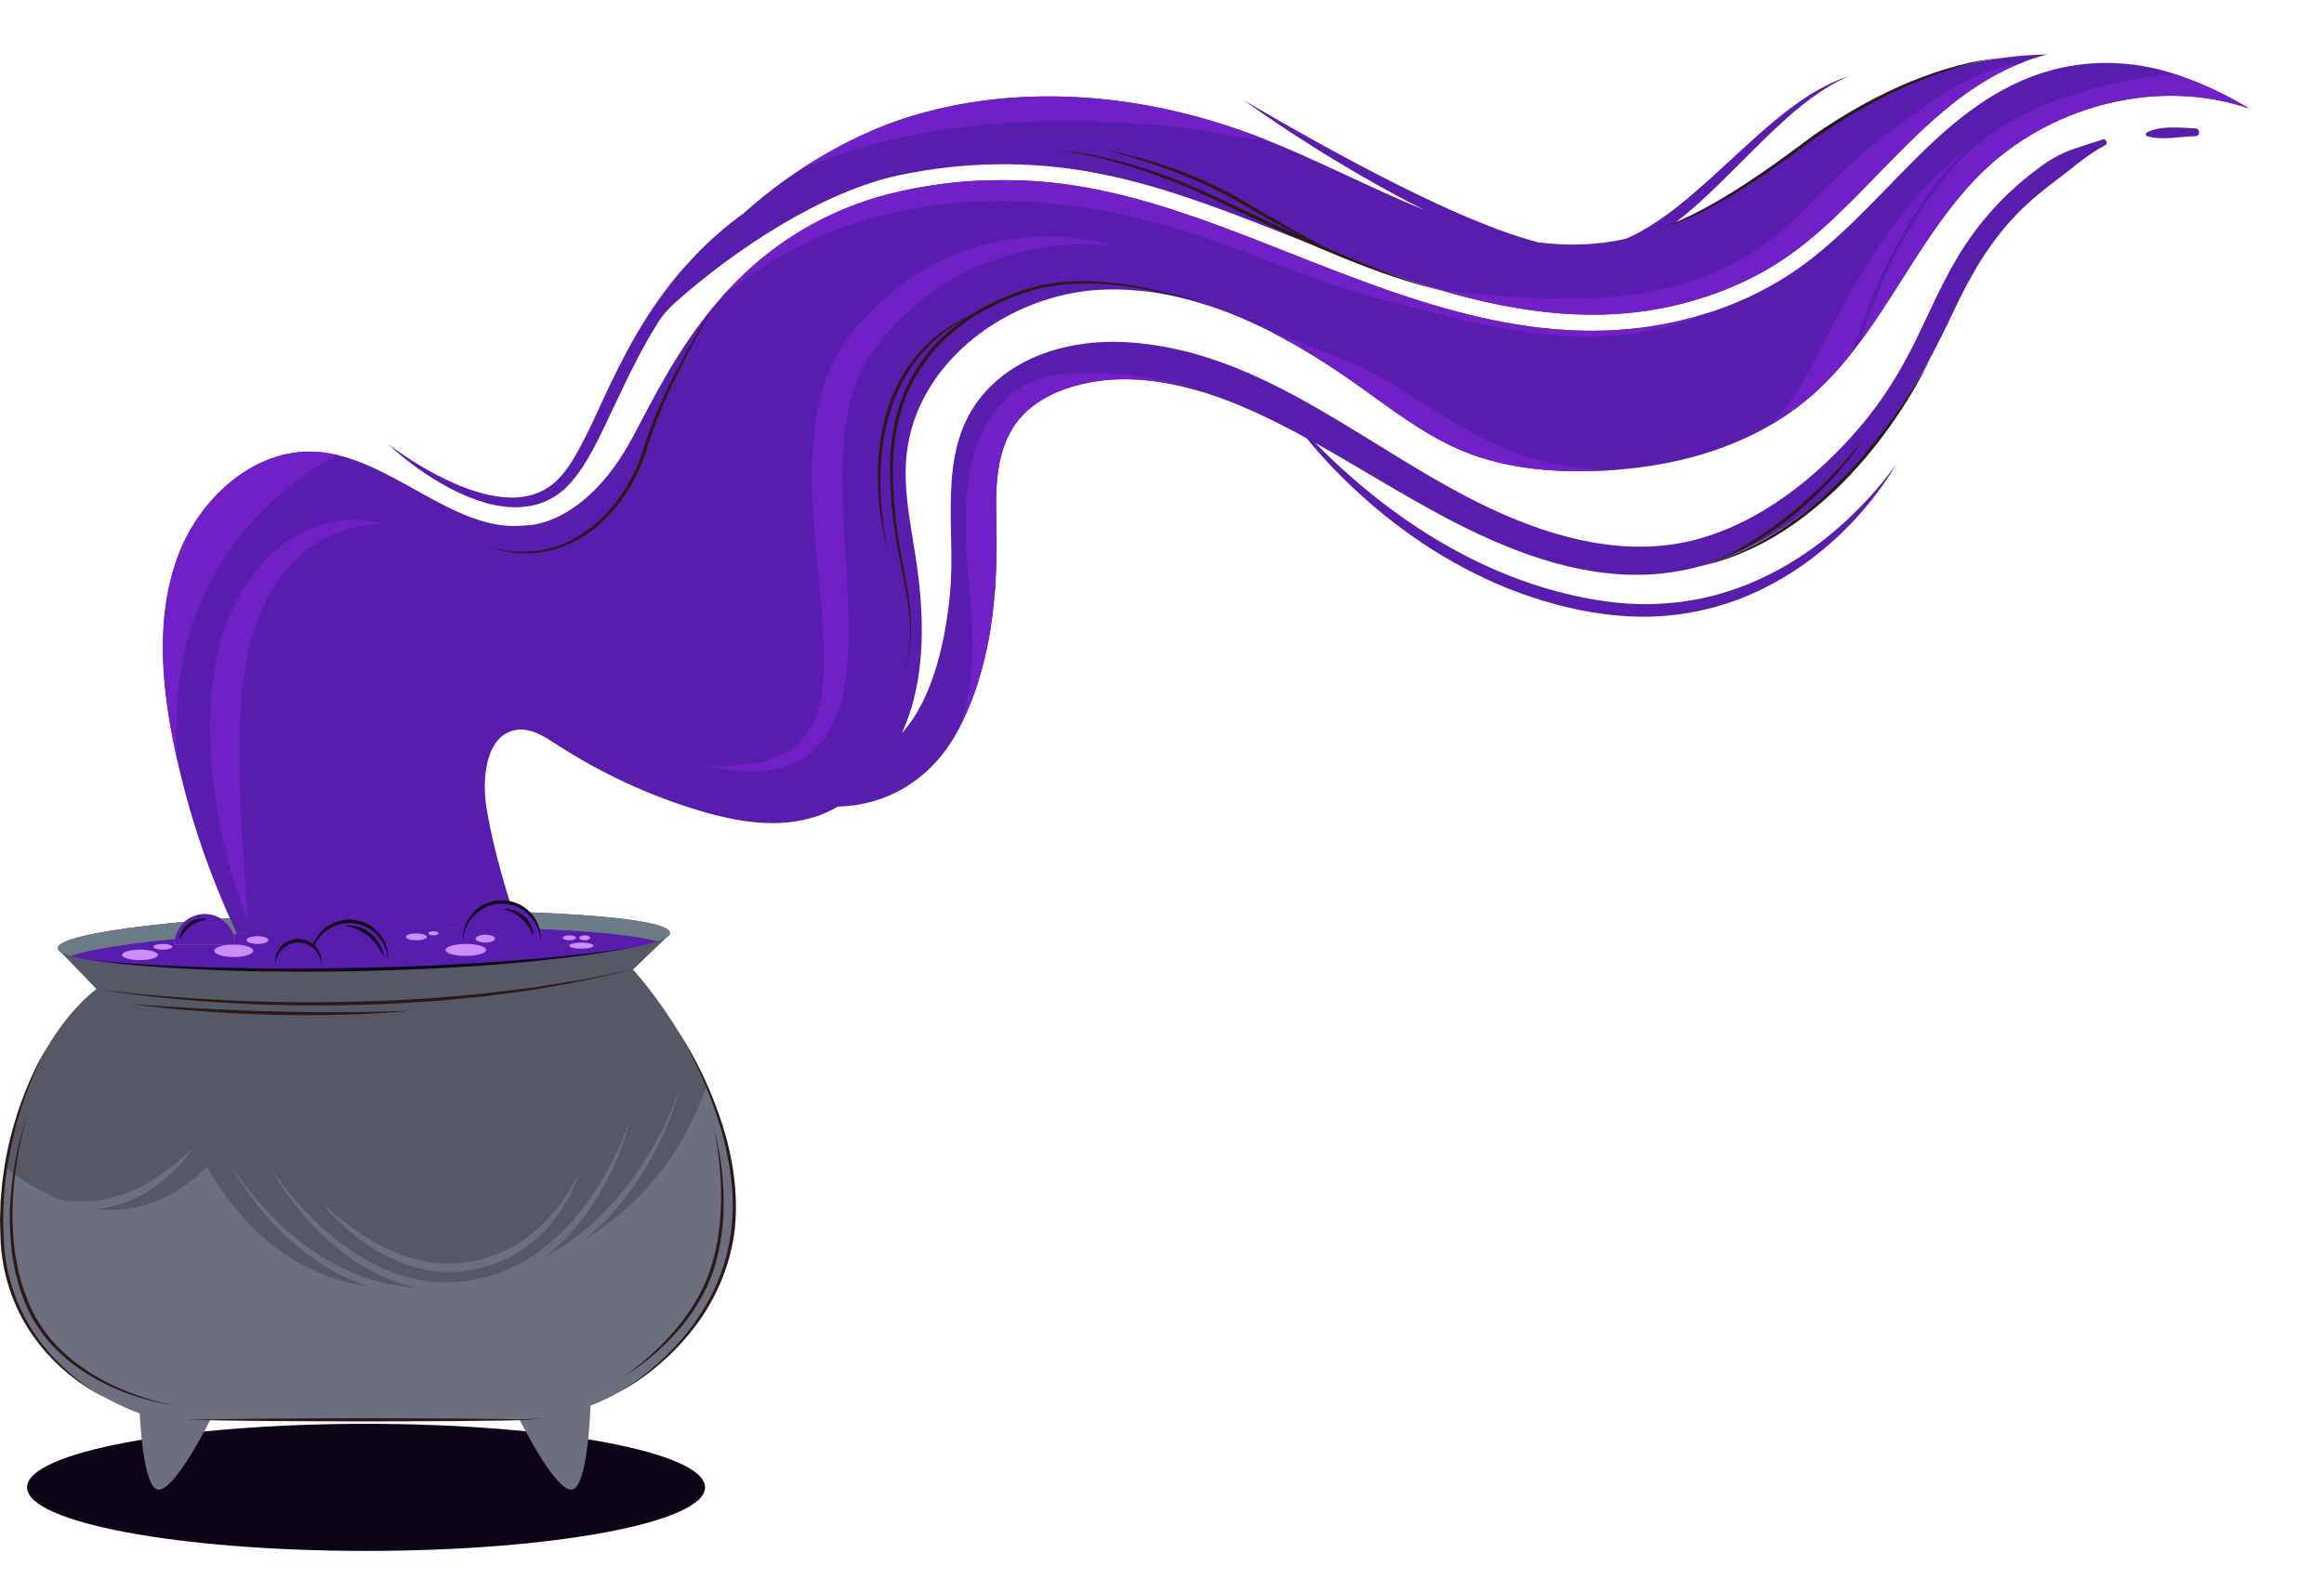
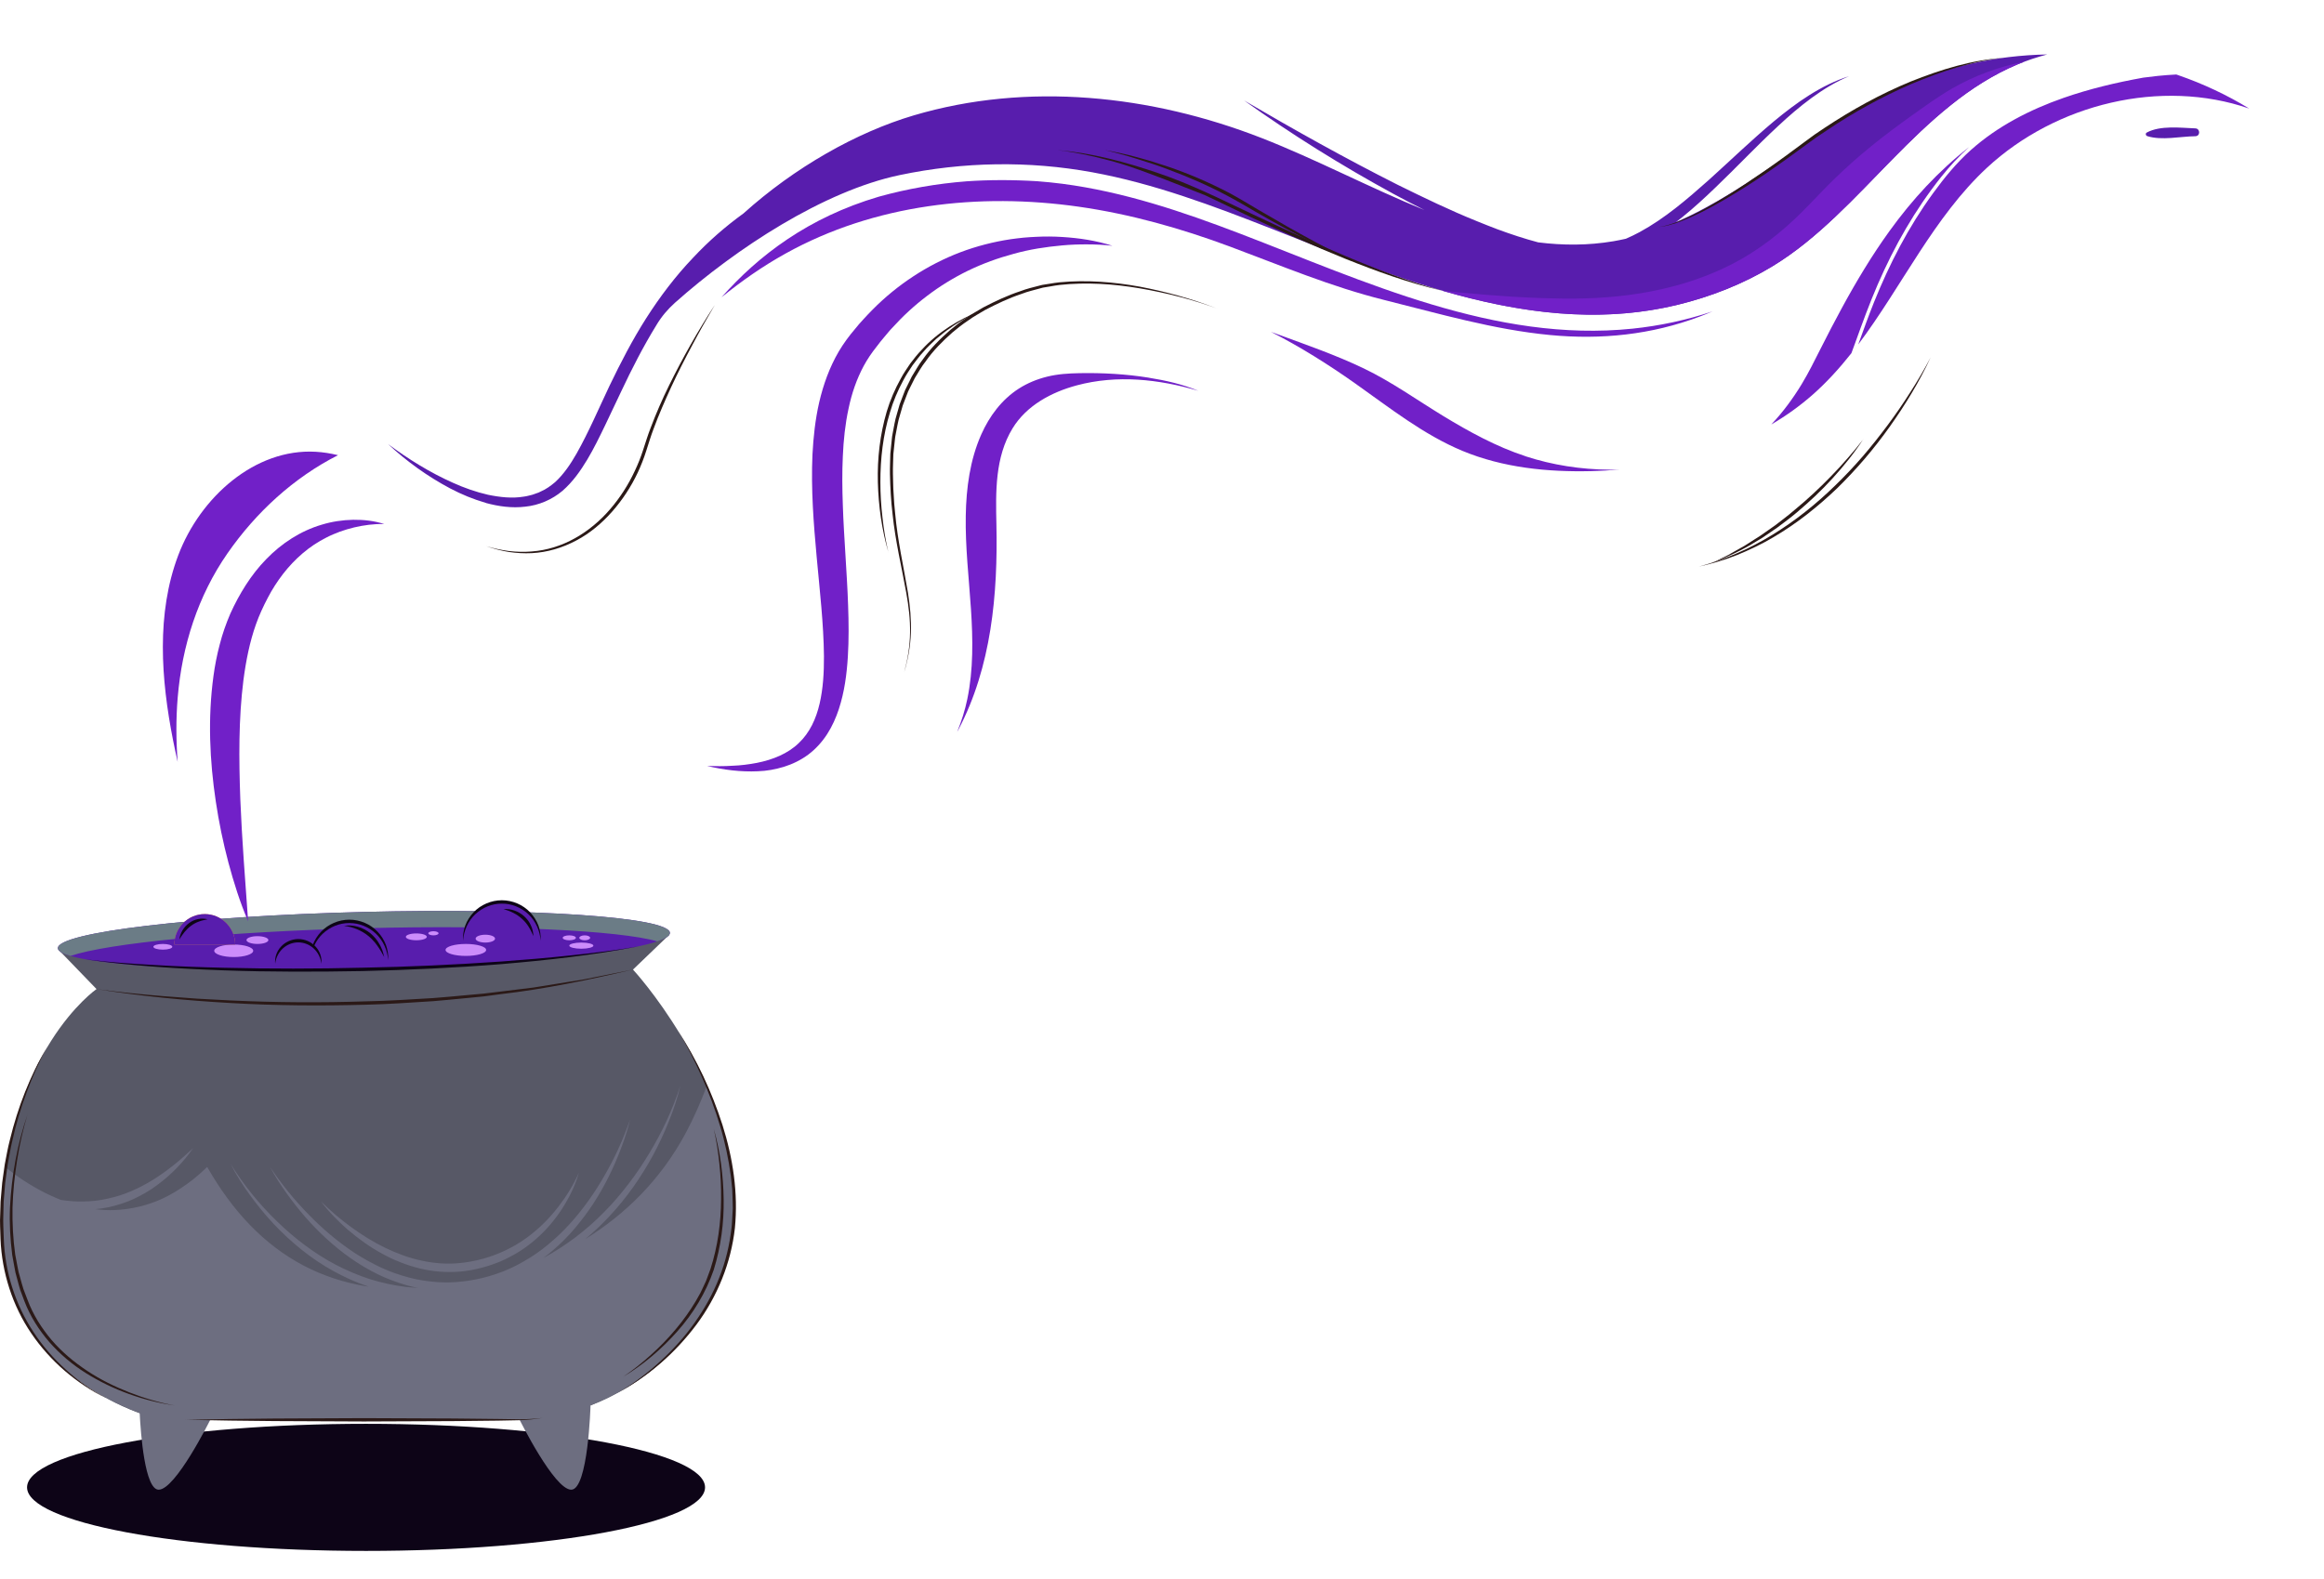
<svg xmlns="http://www.w3.org/2000/svg" width="687" height="467" viewBox="0 0 687 467" fill="none">
  <g clip-path="url(#clip0_2204_1482)">
    <g style="mix-blend-mode:multiply">
      <path d="M108.21 458.58C163.554 458.58 208.42 450.167 208.42 439.79C208.42 429.413 163.554 421 108.21 421C52.865 421 8 429.413 8 439.79C8 450.167 52.865 458.58 108.21 458.58Z" fill="#0D0417" />
    </g>
  </g>
  <path d="M17.21 280.71L197.86 276.37L187.12 286.69C187.12 286.69 214.92 316.63 217.06 352.99C219.2 389.35 186.59 419.82 152.37 419.82H47.57C47.57 419.82 -1.08 409.12 0.52 359.94C2.12 310.75 28.53 292.45 28.53 292.45L17.2 280.72L17.21 280.71Z" fill="#575866" />
  <path d="M217.05 352.99C216.37 341.45 213.1 330.56 208.96 321.06C207.17 325.82 205.12 330.5 202.75 334.95C199.18 341.64 194.67 347.83 189.39 353.27C184.52 358.29 178.99 362.67 173.04 366.35C175.54 364.27 177.91 362.04 180.12 359.66C185.22 354.24 189.49 348.09 193.04 341.6C194.79 338.34 196.35 334.98 197.72 331.56C199.1 328.14 200.28 324.63 201.11 321.05C198.85 328.05 195.73 334.73 191.95 340.98C190.07 344.11 188.03 347.14 185.82 350.03C183.6 352.92 181.26 355.71 178.69 358.28C173.38 363.74 167.26 368.36 160.61 371.98C161.58 371.25 162.53 370.5 163.45 369.7C165.78 367.7 167.96 365.54 169.92 363.2C171.89 360.87 173.73 358.43 175.39 355.89C177.05 353.34 178.55 350.7 179.91 347.99C181.26 345.27 182.47 342.5 183.54 339.68C184.61 336.86 185.56 333.98 186.25 331.05C184.29 336.74 181.8 342.23 178.81 347.4C175.87 352.6 172.41 357.5 168.43 361.89C166.45 364.09 164.28 366.12 162.02 368C159.76 369.89 157.32 371.57 154.77 373.01C149.7 375.97 144.05 377.87 138.26 378.72C136.81 378.88 135.36 379.11 133.9 379.13C133.17 379.15 132.44 379.23 131.71 379.19L129.52 379.12C126.61 378.91 123.7 378.51 120.87 377.74C118.04 376.98 115.25 376.02 112.58 374.77C109.91 373.51 107.33 372.08 104.83 370.47C99.89 367.19 95.31 363.33 91.16 359.03C86.97 354.76 83.18 350.08 79.84 345.07C81.26 347.73 82.9 350.27 84.65 352.73C86.4 355.19 88.27 357.57 90.25 359.86C94.24 364.42 98.73 368.57 103.73 372.09C106.24 373.83 108.87 375.41 111.63 376.76C114.39 378.12 117.29 379.18 120.25 380.04C121.33 380.35 122.42 380.59 123.52 380.8C122.31 380.73 121.1 380.65 119.89 380.51C116.32 380.07 112.79 379.29 109.34 378.22C105.91 377.11 102.58 375.69 99.36 374.02C96.14 372.36 93.09 370.37 90.17 368.21C87.25 366.05 84.48 363.66 81.87 361.12C76.62 356.04 71.97 350.31 68.12 344.05C69.78 347.33 71.77 350.45 73.94 353.44C76.11 356.42 78.46 359.29 80.99 361.99C86.08 367.35 91.89 372.14 98.43 375.76C101.69 377.57 105.11 379.13 108.66 380.33C108.79 380.37 108.92 380.41 109.05 380.45C108.71 380.4 108.38 380.36 108.04 380.3C101.71 379.24 95.55 377.24 89.86 374.27C84 371.21 78.69 367.14 74.08 362.41C69.04 357.24 64.83 351.31 61.25 345.05C60.93 345.31 60.64 345.61 60.34 345.9C59.84 346.39 59.31 346.85 58.79 347.31C57.68 348.29 56.51 349.21 55.31 350.07C53.03 351.7 50.6 353.22 48.05 354.4C43.67 356.43 38.87 357.57 34.05 357.79C32.08 357.88 30.13 357.78 28.2 357.53C29.59 357.41 30.97 357.2 32.34 356.9C34.88 356.31 37.39 355.52 39.74 354.41C42.08 353.27 44.36 352.02 46.41 350.44C50.58 347.4 54.17 343.67 57.07 339.51C53.37 342.98 49.5 346.19 45.3 348.8C43.21 350.12 41.02 351.26 38.77 352.21C36.53 353.2 34.18 353.9 31.81 354.42C29.44 354.98 27 355.23 24.57 355.26C22.38 355.32 20.18 355.12 18 354.8C13.72 353.12 9.67 350.89 5.87 348.31C4.48 347.37 3.16 346.34 1.84 345.29C1.17 349.83 0.71 354.67 0.54 359.89C-0.7 397.98 28.18 412.98 41.29 417.81C41.6 423.97 42.82 440.48 46.91 440.48C51.89 440.48 62.01 420.1 62.18 419.77H152.39C152.82 419.77 153.25 419.74 153.68 419.73L153.58 419.75C153.58 419.75 163.84 440.48 168.86 440.48C173.88 440.48 174.57 415.53 174.57 415.53H174.54C199.35 405.96 218.74 381.23 217.08 352.93L217.05 352.99Z" fill="#6D6E80" />
  <path d="M103.05 363.79C106.08 366.36 109.33 368.72 112.86 370.63C113.73 371.13 114.64 371.56 115.53 372.02C116.45 372.43 117.36 372.86 118.31 373.21C120.18 373.96 122.11 374.57 124.08 375.06C128.02 376.02 132.14 376.33 136.2 375.97C137.22 375.9 138.22 375.7 139.23 375.56C140.22 375.34 141.22 375.18 142.2 374.9C144.17 374.42 146.09 373.73 147.97 372.97C149.83 372.15 151.63 371.21 153.36 370.15C155.08 369.07 156.7 367.87 158.23 366.55C161.3 363.92 163.92 360.83 166.11 357.49C168.26 354.13 170.06 350.54 171.13 346.73C169.53 350.34 167.47 353.69 165.09 356.77C162.72 359.85 160 362.65 156.97 365.02C150.94 369.79 143.55 372.72 135.97 373.46C134.08 373.66 132.18 373.66 130.28 373.56C128.38 373.41 126.49 373.17 124.62 372.74C122.75 372.34 120.9 371.82 119.1 371.16C117.29 370.51 115.51 369.76 113.77 368.91C110.29 367.22 106.98 365.15 103.82 362.85C100.66 360.55 97.66 358.01 94.87 355.22C97.24 358.38 100.06 361.21 103.05 363.82V363.79Z" fill="#6D6E80" />
  <path d="M54.73 419.82C63.53 419.61 72.33 419.52 81.14 419.44L107.55 419.32L133.96 419.43L147.16 419.57C149.36 419.6 151.56 419.66 153.76 419.67C155.96 419.65 158.15 419.52 160.34 419.27C158.17 419.62 155.97 419.85 153.77 419.93C151.56 420 149.37 420.01 147.17 420.06L133.97 420.2L107.56 420.31L81.15 420.19C72.35 420.11 63.55 420.01 54.74 419.81L54.73 419.82Z" fill="#2B1917" />
  <path d="M28.53 292.45C35.12 293.36 41.73 294.01 48.35 294.55C51.66 294.82 54.97 295.05 58.29 295.29L68.24 295.82C81.51 296.43 94.8 296.52 108.08 296.08C114.72 295.96 121.35 295.51 127.98 295.12C131.29 294.89 134.59 294.54 137.9 294.25L142.86 293.8L147.8 293.21L157.69 292L167.53 290.41L172.45 289.63L177.33 288.65L187.11 286.68C174.17 289.7 161.12 292.45 147.9 293.97L142.95 294.63L137.98 295.11C134.67 295.41 131.36 295.78 128.04 296.03C121.4 296.45 114.76 296.93 108.11 297.08C94.81 297.44 81.49 297.36 68.2 296.58C54.92 295.83 41.66 294.56 28.53 292.45Z" fill="#2B1917" />
-   <path d="M38.63 296.84C42.1 297.11 45.57 297.38 49.04 297.59C52.51 297.83 55.98 298.04 59.45 298.22C66.39 298.59 73.34 298.9 80.28 299.04C83.75 299.16 87.23 299.21 90.7 299.26C94.17 299.28 97.65 299.3 101.12 299.27L106.33 299.24L111.54 299.12C115.02 299.11 118.49 298.88 121.97 298.82C115.04 299.44 108.09 299.9 101.13 300.04C94.17 300.23 87.21 300.19 80.25 300.04C73.29 299.81 66.33 299.52 59.39 298.98C52.45 298.45 45.52 297.8 38.62 296.84H38.63Z" fill="#2B1917" />
  <path d="M200.41 304.78C206.02 313.38 210.41 322.79 213.56 332.6C216.67 342.4 218.26 352.82 217.24 363.15C216.09 373.45 212.05 383.37 205.89 391.65C199.72 399.92 191.8 406.88 182.76 411.76C187.2 409.18 191.3 406.06 195.08 402.61C198.86 399.16 202.32 395.36 205.27 391.2C208.22 387.04 210.75 382.57 212.6 377.82C214.51 373.09 215.67 368.09 216.25 363.04C216.41 361.78 216.42 360.5 216.51 359.23L216.62 357.32C216.63 356.68 216.59 356.05 216.58 355.41C216.53 354.14 216.53 352.86 216.45 351.59L216.05 347.78C215.37 342.73 214.33 337.71 212.83 332.82C211.36 327.92 209.56 323.12 207.47 318.44C205.4 313.75 203.06 309.18 200.41 304.78Z" fill="#2B1917" />
  <path d="M210.98 333.73C212.91 340.49 213.82 347.53 213.92 354.57C214.04 361.62 213.09 368.71 210.99 375.47C208.68 382.19 204.95 388.36 200.26 393.63C195.58 398.91 190.17 403.54 184.14 407.14C187.05 405.18 189.8 402.99 192.39 400.64C195 398.31 197.43 395.79 199.68 393.12C201.94 390.46 203.96 387.61 205.74 384.62L207.02 382.34C207.42 381.57 207.76 380.77 208.14 379.99L208.69 378.81C208.86 378.41 209 378 209.15 377.59L210.05 375.15C212.18 368.53 213.12 361.54 213.16 354.56C213.2 351.07 213.03 347.57 212.66 344.09C212.31 340.61 211.76 337.14 210.98 333.72V333.73Z" fill="#2B1917" />
  <path d="M31.48 413.42C29.23 412.41 27.1 411.16 25.05 409.8C22.99 408.44 21.03 406.94 19.15 405.34C15.41 402.11 12.07 398.4 9.29 394.31C3.69 386.12 0.57 376.29 0.15 366.39C0.1 363.92 -0.08 361.45 0.06 358.98L0.17 355.28L0.49 351.59L0.65 349.74L0.9 347.9L1.42 344.23C1.9 341.81 2.3 339.37 2.94 336.98C4.1 332.18 5.59 327.46 7.41 322.88C9.26 318.31 11.34 313.83 13.95 309.65C11.54 313.94 9.55 318.45 7.86 323.06C6.14 327.66 4.74 332.37 3.68 337.16C3.09 339.54 2.74 341.97 2.26 344.37L1.77 348.01L1.53 349.83L1.38 351.66L1.08 355.32L0.99 358.99C0.86 361.44 1.06 363.88 1.12 366.33C1.46 376.09 4.52 385.72 9.9 393.87C12.57 397.96 15.81 401.69 19.45 404.96C23.07 408.25 27.09 411.15 31.46 413.41L31.48 413.42Z" fill="#2B1917" />
  <path d="M8.17 329.41C6.8 333.89 5.79 338.47 5.05 343.09C4.3 347.7 3.85 352.36 3.7 357.03C3.62 361.7 3.86 366.36 4.5 370.97L5.15 374.4C5.26 374.97 5.36 375.54 5.49 376.11L5.96 377.79C6.28 378.91 6.56 380.04 6.92 381.14L8.16 384.4C9.78 388.75 12.28 392.72 15.28 396.25C18.31 399.77 21.9 402.78 25.78 405.34C29.66 407.92 33.87 409.99 38.21 411.69C42.56 413.4 47.06 414.74 51.67 415.58C42.4 414.22 33.35 410.99 25.36 405.98C21.36 403.48 17.71 400.39 14.59 396.84C11.5 393.26 8.91 389.2 7.23 384.77L5.99 381.45C5.63 380.33 5.36 379.17 5.04 378.04L4.58 376.33C4.45 375.75 4.36 375.17 4.25 374.59L3.62 371.11C3.02 366.43 2.76 361.71 2.95 357.01C3.42 347.62 5.1 338.28 8.18 329.42L8.17 329.41Z" fill="#2B1917" />
  <path d="M198.03 275.83C198.15 280.49 157.74 285.29 107.78 286.54C57.82 287.79 17.22 285.03 17.11 280.36C16.99 275.7 57.4 270.9 107.36 269.65C157.32 268.4 197.92 271.16 198.03 275.83Z" fill="#581DAD" />
  <path d="M20.83 282.65C31.9 278.89 66.42 275.48 107.36 274.46C148.45 273.43 183.2 275.12 194.31 278.35C196.75 277.52 198.06 276.68 198.03 275.83C197.91 271.17 157.32 268.4 107.36 269.65C57.4 270.9 16.99 275.7 17.11 280.36C17.13 281.19 18.43 281.96 20.83 282.65Z" fill="#6B7C86" />
  <path d="M143.66 148.73C147.37 149.73 151.31 150.3 155.29 149.81C159.26 149.41 163.18 147.75 166.29 145.12C169.35 142.45 171.6 139.21 173.58 135.93C175.55 132.64 177.2 129.23 178.84 125.84L183.65 115.7C186.82 108.97 190.2 102.36 194.08 96.07L194.1 96.03C195.57 93.58 197.43 91.39 199.57 89.48C217.57 73.46 243.49 56.47 266 51.76C284.78 47.83 304.01 47.49 322.89 50.94C341.19 54.29 358.66 60.88 375.92 67.65C413.59 82.44 454.65 100.1 495.84 90.14C505.67 87.76 515.32 83.98 523.98 78.72C530.75 74.61 536.83 69.5 542.57 64.07C554.07 53.19 564.32 40.97 576.72 31.05C582.78 26.2 589.3 22.01 596.48 19.01C599.29 17.83 602.21 16.89 605.18 16.1C590 16.38 574.89 19.71 561.05 26.19C538.05 36.96 518.32 55.75 495.45 65.68C496.09 65.18 496.74 64.68 497.36 64.17C500.77 61.41 503.99 58.45 507.12 55.43C513.4 49.42 519.31 43.12 525.63 37.27C528.77 34.33 532.03 31.52 535.49 28.98C538.96 26.45 542.64 24.18 546.64 22.52C542.5 23.81 538.58 25.79 534.89 28.11C531.19 30.43 527.74 33.1 524.39 35.87C517.72 41.46 511.48 47.5 505.09 53.26C498.67 58.97 492.13 64.58 484.74 68.6C483.4 69.32 482.03 69.99 480.64 70.59C479.42 70.86 478.19 71.12 476.95 71.33C469.44 72.6 462.03 72.58 454.7 71.66C452.68 71.13 450.67 70.52 448.67 69.88C446.64 69.25 444.63 68.49 442.62 67.78C440.63 67 438.62 66.25 436.64 65.42C428.68 62.22 420.92 58.46 413.19 54.65C397.79 46.89 382.7 38.45 367.76 29.7C381.85 39.77 396.58 48.96 411.82 57.27C414.88 58.93 417.97 60.54 421.08 62.1C404.95 55.53 389.02 47.09 372.97 40.82C340.27 28.05 303.7 24.17 270.1 34.12C253.16 39.14 234.89 49.5 219.79 63.1C214.44 66.97 209.44 71.33 204.91 76.18C199.67 81.66 195.07 87.75 191 94.13C186.93 100.52 183.46 107.26 180.2 114.03C176.98 120.81 174.05 127.72 170.46 134.08C168.66 137.24 166.63 140.24 164.09 142.57C162.79 143.66 161.4 144.68 159.81 145.35L159.23 145.63L158.62 145.85C158.21 145.99 157.81 146.15 157.4 146.28C156.56 146.48 155.73 146.74 154.86 146.84C151.41 147.43 147.78 147.02 144.24 146.29C140.7 145.48 137.22 144.25 133.85 142.73C127.1 139.72 120.72 135.76 114.71 131.3C120.2 136.41 126.35 140.84 133.04 144.4C136.39 146.17 139.93 147.63 143.63 148.7L143.66 148.73Z" fill="#581DAD" />
-   <path d="M279.7 38.22C296.68 35.76 313.89 35.35 331.01 36.24C339.23 36.67 347.41 37.28 355.53 38.66C361.77 39.72 368.03 40.96 374.35 41.39C373.9 41.21 373.45 41.02 373 40.84C340.3 28.07 303.73 24.19 270.13 34.14C259.32 37.34 247.97 42.73 237.24 49.74C250.91 44.24 265.11 40.33 279.71 38.21L279.7 38.22Z" fill="#7120C8" />
  <path d="M576.96 26.23C572.83 28.62 568.94 31.46 565.05 34.23C561.03 37.1 557.06 40.05 553.22 43.17C549.47 46.21 545.86 49.41 542.4 52.77C539.12 55.95 536.04 59.32 532.81 62.55C526.63 68.74 519.71 74.16 511.9 78.15C504.34 82.01 496.18 84.61 487.86 86.2C479.39 87.83 470.8 88.38 462.18 88.28C451.82 88.17 441.47 87.46 431.16 86.44C429.54 86.28 427.91 86.11 426.28 85.94C449.02 92.54 472.41 95.81 495.84 90.14C505.67 87.76 515.32 83.98 523.98 78.72C530.75 74.61 536.83 69.5 542.57 64.07C554.07 53.19 564.32 40.97 576.72 31.05C582.78 26.2 589.3 22.01 596.48 19.01C597.17 18.72 597.86 18.45 598.56 18.19C591.01 19.68 583.71 22.33 576.97 26.22L576.96 26.23Z" fill="#7120C8" />
  <path d="M648.97 37.96C644.56 37.8 638.65 37.02 634.61 39.19C634.15 39.44 634.29 40.1 634.75 40.25C639.04 41.61 644.52 40.33 648.97 40.28C650.47 40.26 650.46 38.02 648.97 37.96Z" fill="#581DAD" />
-   <path d="M325.42 85.67C352.46 84.39 378.21 97.55 400.57 113.34C410.83 120.59 420.82 128.53 432.35 133.32C444.34 138.29 457.49 139.6 470.4 139.29C493.89 138.72 518.09 132.43 535.94 116.64C556.98 98.03 566.77 68.68 587.39 49.58C607.82 30.65 638.87 23.11 664.89 32.1C658.26 28.04 651.22 24.75 643.92 22.23C632.82 18.4 620.86 17.51 609.39 20.03C609.32 20.04 609.26 20.06 609.19 20.07C593.11 23.65 580.36 33.24 568.74 44.52C557.46 55.47 547.18 67.51 534.68 77.13C519.75 88.61 501.24 95.27 482.58 97.2C441.94 101.4 403.45 83.22 366.49 69.07C349.51 62.57 332.15 56.72 314.04 54.36C311.56 54.04 309.07 53.79 306.57 53.6C299.16 53.15 292.23 53.18 285.74 53.63C276.95 54.31 268.22 55.83 259.77 58.18C214.81 71.45 198.17 108.49 187.03 129.27C172.66 156.09 155.32 155.35 155.32 155.35C134.28 157.9 115.38 134.83 93.31 133.58C75.43 132.56 59.21 146.94 52.69 164.19C46.17 181.44 47.59 200.8 51.17 218.94C55.08 238.74 61.49 258.01 70.11 276.15C76.08 275.8 124.33 273.38 153.27 274.48C149.43 263.08 145.97 251.33 143.9 239.46C142.27 230.1 143.65 217.03 152.78 215.8C157.05 215.22 161.03 217.84 164.68 220.21C177.59 228.58 191.62 235.11 206.25 239.55C217.75 243.04 230.23 245.21 241.6 241.3C243.73 240.57 245.75 239.61 247.69 238.5C262.75 238.12 275.78 230.06 283.32 215.74C293.09 197.18 295.01 175.66 294.56 155.06C294.35 145.41 294.12 135.19 299.33 126.65C303.47 119.87 310.86 115.93 318.34 113.93C336.65 109.02 356.14 114.89 372.76 122.68C377.33 124.82 381.8 127.14 386.21 129.55C389.6 133.68 393.23 137.61 397.01 141.39C403.46 147.74 410.4 153.62 417.87 158.8C425.29 164.05 433.29 168.5 441.6 172.25C443.71 173.13 445.79 174.07 447.94 174.82L451.15 176.01L454.41 177.07L456.04 177.6L457.69 178.06L460.99 178.99L464.33 179.78C465.44 180.04 466.55 180.32 467.68 180.51C476.65 182.23 485.96 182.96 495.1 181.8C497.39 181.58 499.65 181.12 501.91 180.71C503.04 180.48 504.15 180.18 505.27 179.92C506.39 179.67 507.49 179.34 508.59 179C510.81 178.38 512.95 177.57 515.11 176.78C517.22 175.88 519.34 175 521.38 173.95C525.48 171.91 529.42 169.58 533.15 166.94C536.87 164.3 540.38 161.39 543.69 158.28C546.98 155.15 550.07 151.82 552.91 148.29C555.75 144.77 558.37 141.07 560.59 137.14C559.33 139.01 557.95 140.78 556.53 142.52C555.11 144.26 553.65 145.96 552.12 147.6C549.08 150.89 545.87 154.02 542.45 156.89C535.68 162.7 528.16 167.59 520.11 171.27C516.09 173.12 511.93 174.63 507.68 175.79C506.62 176.09 505.56 176.39 504.48 176.6C503.4 176.83 502.33 177.09 501.25 177.29C499.08 177.63 496.91 178.03 494.71 178.2C485.95 179.19 477.1 178.48 468.42 176.76C451 173.39 434.46 166.08 419.54 156.34C412.07 151.47 404.97 145.99 398.29 140.02C395.03 137.11 391.86 134.1 388.8 130.96C401.88 138.26 414.55 146.33 427.81 153.31C445.69 162.72 465.69 170.6 486.23 169.92C506.35 169.26 524.09 159.89 539.05 146.93C556.47 131.84 567.74 112.87 577.4 92.24C582.42 81.53 588.14 71.54 596.47 63.04C600.14 59.29 604.16 56.06 608.35 52.91C612.96 49.44 617.17 45.64 622.3 42.94C623.22 42.45 622.59 40.87 621.58 41.23C617.75 42.57 613.6 43.63 609.9 45.28C605.84 47.09 602.2 49.93 598.77 52.72C591.83 58.37 585.78 65.11 580.85 72.58C575.18 81.17 571.14 90.69 566.66 99.92C562.07 109.4 556.63 118.3 549.77 126.32C537.11 141.12 520.43 154.48 501.33 159.55C481.02 164.94 459.73 159.24 441.17 150.62C405.25 133.94 374.08 103.39 332.62 101.16C316.67 100.3 299.22 105.11 289.25 118.32C277.01 134.54 282.62 156.56 280.85 175.31C279.64 188.17 276.21 206.14 266.6 216.78C267.73 214.32 268.68 211.77 269.45 209.19C273.68 194.9 272.93 179.54 270.69 164.78C269.17 154.81 266.98 144.77 267.97 134.72C270.72 106.87 298.37 86.96 325.41 85.68L325.42 85.67Z" fill="#581DAD" />
  <path d="M73.36 272.43C70.93 266.79 69.1 260.94 67.52 255.04C65.95 249.12 64.71 243.12 63.8 237.04C61.98 224.9 61.4 212.43 63.1 199.92C63.52 196.79 64.13 193.67 64.95 190.58C65.73 187.48 66.81 184.43 68.09 181.44C69.44 178.45 70.94 175.67 72.69 172.94C74.44 170.23 76.43 167.65 78.71 165.33C83.22 160.65 88.88 156.98 95.04 155.16C98.1 154.22 101.27 153.75 104.41 153.69C107.54 153.65 110.67 154 113.58 154.95C110.53 154.87 107.55 155.28 104.68 155.95C103.25 156.29 101.85 156.72 100.48 157.2C99.13 157.72 97.79 158.26 96.52 158.92C91.39 161.48 87.11 165.28 83.68 169.69C81.98 171.91 80.44 174.27 79.15 176.78C77.84 179.26 76.63 181.89 75.7 184.5C73.82 189.76 72.71 195.39 71.96 201.11C70.51 212.59 70.61 224.45 71.04 236.35C71.52 248.27 72.48 260.24 73.35 272.44L73.36 272.43Z" fill="#7120C8" />
  <path d="M232.22 74.97C258.53 60.36 289.41 56.92 318.9 61.12C334.18 63.3 349.18 67.54 363.62 72.92C378.71 78.54 393.48 84.79 409.16 88.69C425.35 92.72 441.53 97.47 458.2 99.06C473.32 100.51 488.23 98.98 502.46 93.6C503.73 93.12 504.99 92.6 506.25 92.07C498.57 94.65 490.59 96.35 482.58 97.18C441.94 101.38 403.45 83.2 366.49 69.05C349.51 62.55 332.15 56.7 314.04 54.34C311.56 54.02 309.07 53.77 306.57 53.58C299.16 53.13 292.23 53.16 285.74 53.61C276.95 54.29 268.22 55.81 259.77 58.16C238.96 64.3 224.23 75.54 213.29 87.9C219.21 83.1 225.47 78.71 232.23 74.96L232.22 74.97Z" fill="#7120C8" />
  <path d="M52.53 206.25C53.81 190.97 58.48 176.22 67.27 163.58C75.64 151.54 86.79 141.24 99.92 134.59C97.74 134.06 95.54 133.7 93.31 133.58C75.43 132.56 59.21 146.94 52.69 164.19C46.17 181.44 47.59 200.8 51.17 218.94C51.59 221.06 52.04 223.17 52.52 225.28C52.04 218.94 52 212.58 52.53 206.25Z" fill="#7120C8" />
  <path d="M339.57 111.67C332.8 110.59 325.9 110.21 319.05 110.34C315.83 110.4 312.64 110.6 309.51 111.38C306.57 112.11 303.75 113.26 301.2 114.89C296.14 118.12 292.49 123.03 290.07 128.47C286.73 135.99 285.63 144.32 285.49 152.49C285.33 161.73 286.42 170.92 287.03 180.13C287.61 188.97 287.76 197.98 285.95 206.7C285.26 210.02 284.24 213.26 282.95 216.39C283.07 216.17 283.2 215.97 283.31 215.75C293.08 197.19 295 175.67 294.55 155.07C294.34 145.42 294.11 135.2 299.32 126.66C303.46 119.88 310.85 115.94 318.33 113.94C330.18 110.77 342.52 112.1 354.25 115.55C349.57 113.61 344.52 112.47 339.56 111.68L339.57 111.67Z" fill="#7120C8" />
  <path d="M547.29 104.45C547.65 103.49 548 102.53 548.35 101.56C550.48 95.68 552.6 89.81 555.09 84.08C557.55 78.42 560.3 72.88 563.42 67.56C566.51 62.27 569.97 57.18 573.78 52.38C576.33 49.17 579.08 46.18 582.11 43.47C573.09 50.5 565.25 59.03 558.55 68.32C553.34 75.54 548.75 83.2 544.5 91.02C542.33 95.01 540.24 99.04 538.19 103.1C536.41 106.63 534.66 110.18 532.61 113.57C530.02 117.84 527.04 121.87 523.62 125.51C527.97 122.96 532.09 120.02 535.93 116.63C540.1 112.94 543.82 108.82 547.28 104.45H547.29Z" fill="#7120C8" />
  <path d="M643.91 22.22C643.72 22.15 643.53 22.1 643.34 22.03C641.53 22.13 639.71 22.25 637.91 22.44C636.46 22.59 635.01 22.77 633.57 22.96C625.57 24.4 617.64 26.28 609.96 28.96C600.04 32.43 590.49 37.33 582.61 44.36C578.35 48.16 574.75 52.57 571.4 57.18C567.8 62.13 564.57 67.35 561.68 72.75C558.8 78.14 556.25 83.71 553.97 89.38C552.32 93.49 550.83 97.67 549.32 101.84C562.24 84.66 571.67 64.15 587.39 49.58C607.82 30.65 638.87 23.11 664.89 32.1C658.26 28.04 651.22 24.75 643.92 22.23L643.91 22.22Z" fill="#7120C8" />
  <path d="M450.91 134.88C442.3 132.06 434.34 127.68 426.62 122.99C418.84 118.26 411.4 112.9 403.17 108.95C394.98 105.02 386.33 102.01 377.81 98.89C377.11 98.63 376.4 98.38 375.7 98.13C384.35 102.53 392.67 107.77 400.57 113.35C410.83 120.6 420.82 128.54 432.35 133.33C444.34 138.3 457.49 139.61 470.4 139.3C473.15 139.23 475.92 139.08 478.68 138.85C477.71 138.87 476.73 138.89 475.75 138.88C467.32 138.81 458.93 137.52 450.91 134.9V134.88Z" fill="#7120C8" />
  <path d="M136.88 278.16C136.88 271.83 142.01 266.69 148.35 266.69C154.69 266.69 159.82 271.82 159.82 278.16" fill="#581DAD" />
  <path d="M136.88 278.16C136.77 276.66 137.02 275.12 137.53 273.68C138.07 272.24 138.91 270.91 139.97 269.78C142.1 267.51 145.21 266.19 148.35 266.19C151.48 266.19 154.6 267.5 156.73 269.78C157.79 270.91 158.63 272.24 159.17 273.68C159.68 275.13 159.93 276.66 159.82 278.16C159.62 275.16 158.31 272.32 156.19 270.32C154.08 268.33 151.23 267.17 148.35 267.19C145.47 267.17 142.62 268.33 140.51 270.32C138.39 272.31 137.08 275.16 136.88 278.16Z" fill="#0D0417" />
  <path d="M148.85 268.8C149.94 268.69 151.05 268.87 152.09 269.23C153.14 269.59 154.12 270.18 154.96 270.93C155.78 271.69 156.5 272.59 156.93 273.62C157.42 274.62 157.63 275.72 157.7 276.8C157.44 276.31 157.27 275.81 157.02 275.35C156.76 274.89 156.55 274.41 156.25 274C155.72 273.12 155.04 272.35 154.3 271.68C152.81 270.3 150.92 269.41 148.86 268.8H148.85Z" fill="#0D0417" />
  <path d="M74.85 281.13C74.85 282.15 72.27 282.98 69.09 282.98C65.91 282.98 63.33 282.15 63.33 281.13C63.33 280.11 65.91 279.28 69.09 279.28C72.27 279.28 74.85 280.11 74.85 281.13Z" fill="#CC8CFB" />
  <path d="M79.34 277.96C79.34 278.6 77.89 279.11 76.1 279.11C74.31 279.11 72.86 278.59 72.86 277.96C72.86 277.33 74.31 276.81 76.1 276.81C77.89 276.81 79.34 277.33 79.34 277.96Z" fill="#CC8CFB" />
-   <path d="M46.69 282.34C46.69 283.2 44.32 283.89 41.39 283.89C38.46 283.89 36.09 283.2 36.09 282.34C36.09 281.48 38.46 280.79 41.39 280.79C44.32 280.79 46.69 281.48 46.69 282.34Z" fill="#CC8CFB" />
  <path d="M50.94 279.95C50.94 280.42 49.69 280.79 48.14 280.79C46.59 280.79 45.34 280.41 45.34 279.95C45.34 279.49 46.59 279.11 48.14 279.11C49.69 279.11 50.94 279.49 50.94 279.95Z" fill="#CC8CFB" />
  <path d="M143.71 280.88C143.71 281.86 141.02 282.65 137.71 282.65C134.4 282.65 131.71 281.86 131.71 280.88C131.71 279.9 134.4 279.11 137.71 279.11C141.02 279.11 143.71 279.9 143.71 280.88Z" fill="#CC8CFB" />
  <path d="M146.34 277.54C146.34 278.18 145.06 278.7 143.47 278.7C141.88 278.7 140.6 278.18 140.6 277.54C140.6 276.9 141.88 276.38 143.47 276.38C145.06 276.38 146.34 276.9 146.34 277.54Z" fill="#CC8CFB" />
  <path d="M126.17 277.01C126.17 277.57 124.78 278.02 123.07 278.02C121.36 278.02 119.97 277.57 119.97 277.01C119.97 276.45 121.36 276 123.07 276C124.78 276 126.17 276.45 126.17 277.01Z" fill="#CC8CFB" />
  <path d="M129.64 275.96C129.64 276.3 128.97 276.57 128.13 276.57C127.29 276.57 126.62 276.3 126.62 275.96C126.62 275.62 127.29 275.35 128.13 275.35C128.97 275.35 129.64 275.62 129.64 275.96Z" fill="#CC8CFB" />
  <path d="M170.24 277.3C170.24 277.7 169.37 278.03 168.29 278.03C167.21 278.03 166.34 277.7 166.34 277.3C166.34 276.9 167.21 276.57 168.29 276.57C169.37 276.57 170.24 276.9 170.24 277.3Z" fill="#CC8CFB" />
  <path d="M168.29 279.61C168.29 279.11 169.88 278.7 171.85 278.7C173.82 278.7 175.41 279.11 175.41 279.61C175.41 280.11 173.82 280.52 171.85 280.52C169.88 280.52 168.29 280.11 168.29 279.61Z" fill="#CC8CFB" />
  <path d="M174.45 277.3C174.45 277.7 173.73 278.03 172.85 278.03C171.97 278.03 171.25 277.7 171.25 277.3C171.25 276.9 171.97 276.57 172.85 276.57C173.73 276.57 174.45 276.9 174.45 277.3Z" fill="#CC8CFB" />
  <path d="M51.54 279.27C51.54 274.3 55.57 270.28 60.53 270.28C65.49 270.28 69.52 274.31 69.52 279.27" fill="#E58C4A" />
  <path d="M51.54 279.27C51.54 274.3 55.57 270.28 60.53 270.28C65.49 270.28 69.52 274.31 69.52 279.27" fill="#581DAD" />
  <path d="M53.02 277.79C53.11 276.84 53.46 275.93 53.94 275.1C54.42 274.27 55.09 273.53 55.88 272.94C56.67 272.36 57.58 271.93 58.54 271.76C59.49 271.54 60.47 271.61 61.38 271.81C60.45 272.02 59.57 272.17 58.75 272.51C57.92 272.81 57.16 273.22 56.47 273.74C55.07 274.76 53.98 276.18 53.02 277.78V277.79Z" fill="#0D0417" />
  <path d="M91.8 283.9C91.8 277.57 96.93 272.43 103.27 272.43C109.61 272.43 114.74 277.56 114.74 283.9" fill="#581DAD" />
  <path d="M91.8 283.9C91.69 282.4 91.94 280.86 92.45 279.42C92.99 277.98 93.83 276.65 94.89 275.52C97.02 273.25 100.13 271.93 103.27 271.93C106.4 271.93 109.52 273.24 111.65 275.52C112.71 276.65 113.55 277.98 114.09 279.42C114.6 280.87 114.85 282.4 114.74 283.9C114.54 280.9 113.23 278.06 111.11 276.06C109 274.07 106.15 272.91 103.27 272.93C100.39 272.91 97.54 274.07 95.43 276.06C93.31 278.05 92 280.9 91.8 283.9Z" fill="#0D0417" />
  <path d="M101.65 273.77C104.36 273.28 107.28 274.18 109.47 275.94C110.53 276.85 111.5 277.91 112.15 279.14C112.53 279.72 112.75 280.39 113.03 281.01C113.24 281.67 113.43 282.33 113.58 282.99C113.22 282.4 112.94 281.79 112.59 281.22C112.21 280.67 111.91 280.07 111.49 279.56C111.29 279.3 111.09 279.04 110.9 278.77C110.69 278.52 110.46 278.29 110.24 278.04C110.03 277.79 109.81 277.56 109.56 277.35C109.32 277.14 109.09 276.9 108.83 276.71C107.84 275.88 106.69 275.25 105.49 274.74C104.28 274.26 102.99 273.9 101.64 273.76L101.65 273.77Z" fill="#0D0417" />
  <path d="M81.35 284.99C81.35 281.22 84.41 278.16 88.18 278.16C91.95 278.16 95.01 281.22 95.01 284.99" fill="#581DAD" />
  <path d="M81.35 284.99C81.15 283.2 81.77 281.27 83.08 279.89C84.36 278.49 86.26 277.67 88.18 277.66C90.1 277.66 92.01 278.48 93.28 279.88C94.58 281.26 95.21 283.19 95 284.98C94.81 283.19 93.96 281.57 92.72 280.43C91.47 279.29 89.83 278.64 88.17 278.65C86.51 278.64 84.86 279.29 83.62 280.43C82.38 281.57 81.54 283.19 81.34 284.98L81.35 284.99Z" fill="#0D0417" />
  <path d="M25.41 283.67C32.19 284.51 39 284.97 45.81 285.35C52.62 285.75 59.44 286 66.26 286.15C79.9 286.48 93.55 286.47 107.19 286.13C120.83 285.88 134.47 285.25 148.08 284.31C154.88 283.82 161.68 283.25 168.47 282.52C175.25 281.8 182.04 281.01 188.76 279.81C175.36 282.45 161.75 283.92 148.14 285.08C134.52 286.18 120.87 286.8 107.22 287.13C93.56 287.38 79.9 287.41 66.25 286.92C52.6 286.43 38.94 285.61 25.42 283.68L25.41 283.67Z" fill="#0D0417" />
  <path d="M328.81 72.67C326.33 72.38 323.86 72.26 321.39 72.26C318.92 72.24 316.46 72.34 314.02 72.56C309.14 73 304.32 73.74 299.66 75.05C295 76.3 290.48 77.95 286.19 80.02C281.91 82.11 277.85 84.6 274.09 87.46C270.32 90.31 266.84 93.52 263.67 97.03C262.85 97.87 262.13 98.83 261.36 99.71C260.58 100.6 259.86 101.54 259.15 102.48C257.63 104.39 256.45 106.14 255.37 108.11C253.26 112.02 251.76 116.34 250.83 120.87C249.85 125.39 249.36 130.1 249.15 134.87C248.92 139.64 248.97 144.48 249.15 149.36C249.3 154.23 249.63 159.14 249.92 164.08C250.21 169.02 250.55 174 250.71 179.02C250.89 184.04 250.95 189.12 250.63 194.24C250.31 199.36 249.64 204.57 247.97 209.67C247.13 212.21 246.03 214.72 244.54 217.03C243.05 219.34 241.17 221.44 238.96 223.1C236.75 224.75 234.27 225.94 231.74 226.73C229.2 227.5 226.62 227.97 224.05 228.05C218.92 228.29 213.9 227.62 209.05 226.49C210.3 226.49 211.54 226.54 212.78 226.54C214.02 226.51 215.26 226.53 216.49 226.42C218.95 226.34 221.38 226.02 223.75 225.57C228.46 224.64 232.94 222.82 236.13 219.71C239.37 216.66 241.26 212.51 242.29 208.05C243.33 203.58 243.59 198.83 243.57 194.03C243.47 184.42 242.33 174.63 241.42 164.73C240.51 154.82 239.72 144.74 240.17 134.45C240.44 129.31 240.98 124.11 242.17 118.94C243.37 113.79 245.19 108.63 247.97 103.89C249.36 101.55 251.06 99.24 252.71 97.33C253.53 96.32 254.35 95.32 255.26 94.38C256.16 93.44 257 92.45 257.95 91.55C261.61 87.84 265.68 84.53 270.03 81.68C274.38 78.83 279.04 76.44 283.87 74.6C288.71 72.77 293.73 71.49 298.78 70.73C300.04 70.52 301.32 70.43 302.58 70.27C303.85 70.18 305.12 70.05 306.39 70.02C308.93 69.89 311.47 69.91 313.99 70.07C319.03 70.38 324.04 71.13 328.8 72.66L328.81 72.67Z" fill="#7120C8" />
  <path d="M359.77 91.22C352.35 88.51 344.66 86.57 336.89 85.25C329.13 83.94 321.19 83.41 313.38 84.24C312.4 84.32 311.44 84.54 310.47 84.69L309.02 84.93L308.3 85.05L307.59 85.24C305.71 85.77 303.79 86.18 301.96 86.91C298.23 88.15 294.67 89.84 291.2 91.66C289.53 92.68 287.78 93.59 286.21 94.76C285.41 95.33 284.58 95.85 283.82 96.46L281.54 98.31C278.61 100.89 275.83 103.69 273.6 106.9C272.37 108.42 271.46 110.17 270.41 111.82C269.96 112.68 269.54 113.57 269.1 114.44L268.45 115.76C268.26 116.21 268.1 116.67 267.92 117.13L266.87 119.87C266.58 120.8 266.33 121.75 266.05 122.69C265.44 124.55 265.18 126.51 264.78 128.42C264.56 129.38 264.53 130.36 264.4 131.33C264.3 132.3 264.17 133.28 264.09 134.25C264.05 136.21 263.92 138.17 263.96 140.14C264.04 142.11 264.01 144.08 264.17 146.04L264.35 148.99C264.42 149.97 264.54 150.95 264.63 151.93C265.34 159.78 267.11 167.49 268.41 175.29C269.02 179.2 269.42 183.16 269.27 187.12C269.13 191.08 268.41 195 267.29 198.78C268.33 194.97 268.97 191.05 269.02 187.11C269.09 183.17 268.61 179.24 267.92 175.37C266.52 167.62 264.66 159.9 263.85 152.01C263.37 148.08 263.17 144.11 263.08 140.15C263.04 138.17 263.16 136.18 263.19 134.19C263.27 133.2 263.39 132.21 263.49 131.22C263.62 130.23 263.64 129.23 263.86 128.26C264.26 126.31 264.51 124.33 265.13 122.43C265.4 121.47 265.66 120.51 265.95 119.56L267.01 116.76C267.19 116.3 267.36 115.83 267.55 115.37L268.21 114.03C268.65 113.14 269.07 112.23 269.53 111.35L271.08 108.79C271.57 107.92 272.16 107.12 272.76 106.32C275.05 103.04 277.9 100.2 280.89 97.59L283.22 95.71C284 95.09 284.85 94.57 285.66 93.99C287.27 92.81 289.04 91.89 290.74 90.86C294.26 89.03 297.88 87.33 301.65 86.09C303.5 85.36 305.46 84.94 307.38 84.42L308.1 84.24L308.84 84.12L310.31 83.89C311.29 83.75 312.27 83.54 313.26 83.47C321.18 82.72 329.16 83.35 336.94 84.76C344.71 86.25 352.37 88.35 359.73 91.21L359.77 91.22Z" fill="#2B1917" />
  <path d="M262.63 163.34C260.66 156.62 259.69 149.6 259.5 142.58C259.32 135.55 260.14 128.47 262.13 121.69C263.14 118.3 264.56 115.05 266.27 111.96C267.09 110.39 268.11 108.95 269.09 107.48C270.17 106.09 271.23 104.67 272.48 103.42C277.25 98.19 283.43 94.43 289.91 91.86C286.77 93.4 283.63 94.96 280.83 97.05C279.36 97.99 278.07 99.17 276.71 100.25C275.47 101.46 274.15 102.6 273.04 103.94C271.85 105.2 270.84 106.62 269.78 107.99C268.83 109.44 267.85 110.87 267.05 112.41C265.4 115.45 264.03 118.66 263.07 121.99C261.04 128.63 260.24 135.61 260.25 142.57C260.25 146.05 260.46 149.54 260.87 153.01C261.25 156.48 261.81 159.93 262.62 163.34H262.63Z" fill="#2B1917" />
  <path d="M211.24 90.28C208.93 94.2 206.7 98.15 204.58 102.17C202.44 106.17 200.38 110.22 198.46 114.34C196.57 118.46 194.74 122.62 193.18 126.87C192.37 128.99 191.74 131.14 191.03 133.32C190.34 135.51 189.5 137.65 188.53 139.73C186.57 143.88 184.04 147.76 181.01 151.21C177.98 154.65 174.42 157.68 170.34 159.82C166.29 161.98 161.78 163.33 157.2 163.56C154.91 163.67 152.62 163.54 150.36 163.2C148.11 162.83 145.9 162.24 143.75 161.5C145.93 162.14 148.15 162.63 150.4 162.93C152.65 163.19 154.92 163.25 157.17 163.06C161.67 162.74 166.06 161.33 169.98 159.14C173.9 156.94 177.4 154.01 180.33 150.6C183.27 147.2 185.73 143.37 187.63 139.29C188.6 137.26 189.43 135.16 190.12 133.02C190.83 130.88 191.49 128.67 192.32 126.55C193.93 122.28 195.75 118.09 197.76 114.01C201.79 105.84 206.27 97.9 211.23 90.28H211.24Z" fill="#2B1917" />
  <path d="M592.68 17.05C587.9 17.5 583.2 18.57 578.61 19.92C574 21.25 569.52 22.95 565.1 24.8C556.31 28.6 547.89 33.24 539.95 38.6C538.96 39.27 537.94 39.91 536.96 40.59L534.05 42.7L528.23 46.94C524.32 49.75 520.37 52.49 516.3 55.06C512.24 57.63 508.1 60.1 503.82 62.31C502.74 62.85 501.68 63.4 500.57 63.88C499.47 64.38 498.38 64.88 497.24 65.29L495.55 65.93L493.82 66.44C492.68 66.84 491.46 66.93 490.29 67.14C491.46 66.87 492.66 66.74 493.78 66.3L495.49 65.74L497.15 65.05C498.27 64.61 499.34 64.08 500.41 63.55C501.5 63.04 502.54 62.46 503.6 61.89C507.81 59.61 511.89 57.07 515.89 54.43C519.88 51.77 523.83 49.05 527.7 46.22L533.5 41.94L536.41 39.8C537.4 39.11 538.41 38.46 539.41 37.78C547.44 32.46 555.91 27.78 564.82 24.11C573.74 20.55 583.07 17.64 592.7 17.07L592.68 17.05Z" fill="#2B1917" />
  <path d="M570.71 105.69C567.38 112.89 563.21 119.69 558.62 126.17C554.02 132.65 548.84 138.72 543.16 144.29C537.42 149.79 531.16 154.8 524.28 158.82C520.87 160.87 517.25 162.56 513.58 164.08C509.89 165.55 506.06 166.67 502.2 167.54C509.85 165.46 517.17 162.3 523.89 158.16C530.62 154.05 536.83 149.09 542.47 143.58C545.31 140.84 548.02 137.97 550.61 134.98C553.2 131.99 555.63 128.88 558 125.72C560.36 122.55 562.6 119.29 564.72 115.95C566.86 112.62 568.87 109.2 570.71 105.69Z" fill="#2B1917" />
  <path d="M550.78 129.89C548.13 133.99 545.03 137.8 541.74 141.42C538.45 145.05 534.86 148.39 531.12 151.55C529.25 153.14 527.27 154.57 525.31 156.05C524.31 156.76 523.29 157.43 522.28 158.12L520.76 159.15L519.18 160.08C515.03 162.68 510.55 164.72 506.02 166.53L509.29 164.89L510.93 164.08C511.47 163.79 511.99 163.48 512.52 163.17L515.7 161.38L518.78 159.42L520.32 158.44L521.81 157.4C522.8 156.7 523.81 156.02 524.79 155.31C526.71 153.83 528.66 152.38 530.5 150.78C534.26 147.7 537.81 144.38 541.2 140.89L543.71 138.25L546.14 135.53C547.76 133.71 549.3 131.83 550.8 129.89H550.78Z" fill="#2B1917" />
-   <path d="M312.81 44.39C322.9 45.26 332.76 47.91 342.33 51.17C347.13 52.79 351.81 54.75 356.43 56.82C361.05 58.91 365.57 61.15 370.15 63.28C379.27 67.62 388.47 71.8 397.77 75.72C402.42 77.69 407.11 79.56 411.85 81.29C416.58 83.04 421.39 84.62 426.26 85.95C416.4 83.67 406.86 80.19 397.47 76.43C388.09 72.64 378.88 68.45 369.71 64.18C365.14 62.03 360.61 59.75 356.04 57.65C351.46 55.55 346.8 53.62 342.06 51.9C337.32 50.17 332.51 48.64 327.63 47.37C322.76 46.08 317.81 45 312.79 44.4L312.81 44.39Z" fill="#2B1917" />
+   <path d="M312.81 44.39C322.9 45.26 332.76 47.91 342.33 51.17C347.13 52.79 351.81 54.75 356.43 56.82C361.05 58.91 365.57 61.15 370.15 63.28C379.27 67.62 388.47 71.8 397.77 75.72C402.42 77.69 407.11 79.56 411.85 81.29C416.58 83.04 421.39 84.62 426.26 85.95C416.4 83.67 406.86 80.19 397.47 76.43C388.09 72.64 378.88 68.45 369.71 64.18C365.14 62.03 360.61 59.75 356.04 57.65C337.32 50.17 332.51 48.64 327.63 47.37C322.76 46.08 317.81 45 312.79 44.4L312.81 44.39Z" fill="#2B1917" />
  <path d="M326.71 44.39C333.1 45.51 339.36 47.26 345.51 49.35C351.65 51.45 357.63 54.05 363.39 57.05C366.26 58.6 369.03 60.28 371.81 61.93L380.21 66.79C383.02 68.39 385.85 69.96 388.7 71.49C391.54 73.04 394.41 74.53 397.32 75.95C391.33 73.48 385.55 70.51 379.83 67.46C376.96 65.95 374.16 64.33 371.34 62.72C368.53 61.09 365.75 59.44 362.91 57.94C357.23 54.89 351.29 52.32 345.24 50.07C342.22 48.93 339.15 47.92 336.06 46.97C332.97 46 329.85 45.14 326.7 44.39H326.71Z" fill="#2B1917" />
  <defs>
    <clipPath id="clip0_2204_1482">
      <rect width="200.42" height="37.58" fill="white" transform="translate(8 421)" />
    </clipPath>
  </defs>
</svg>